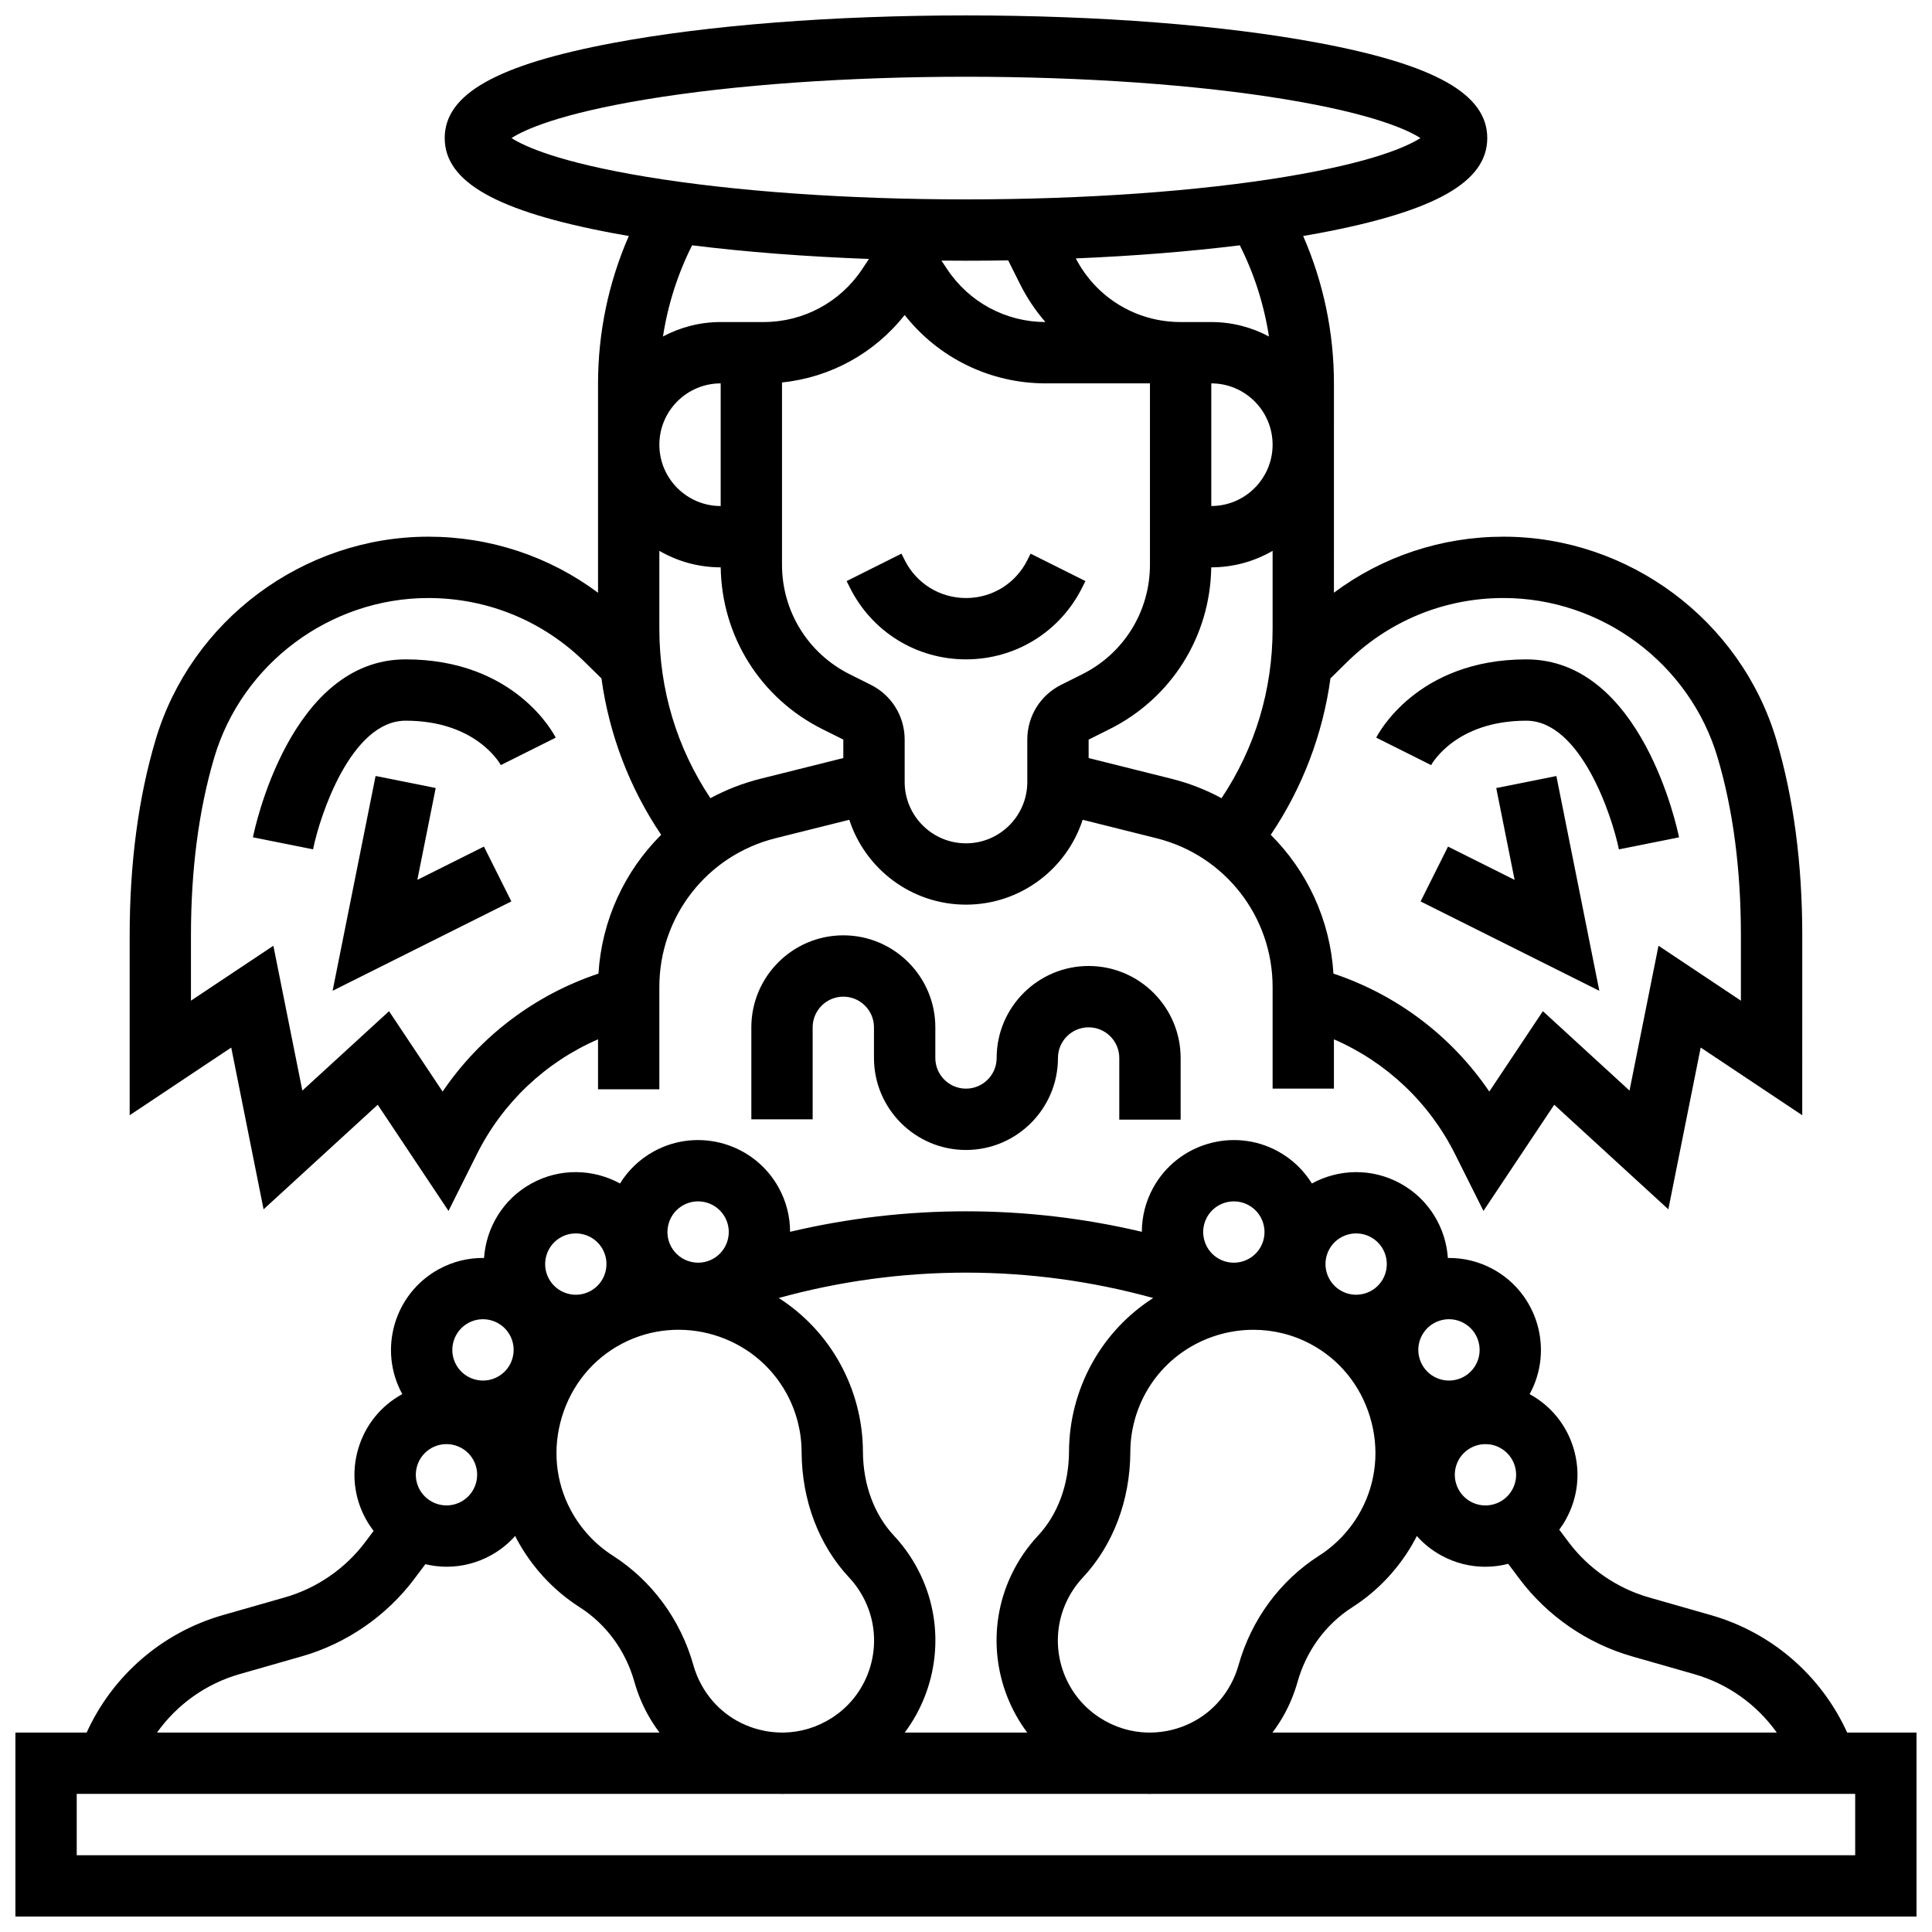
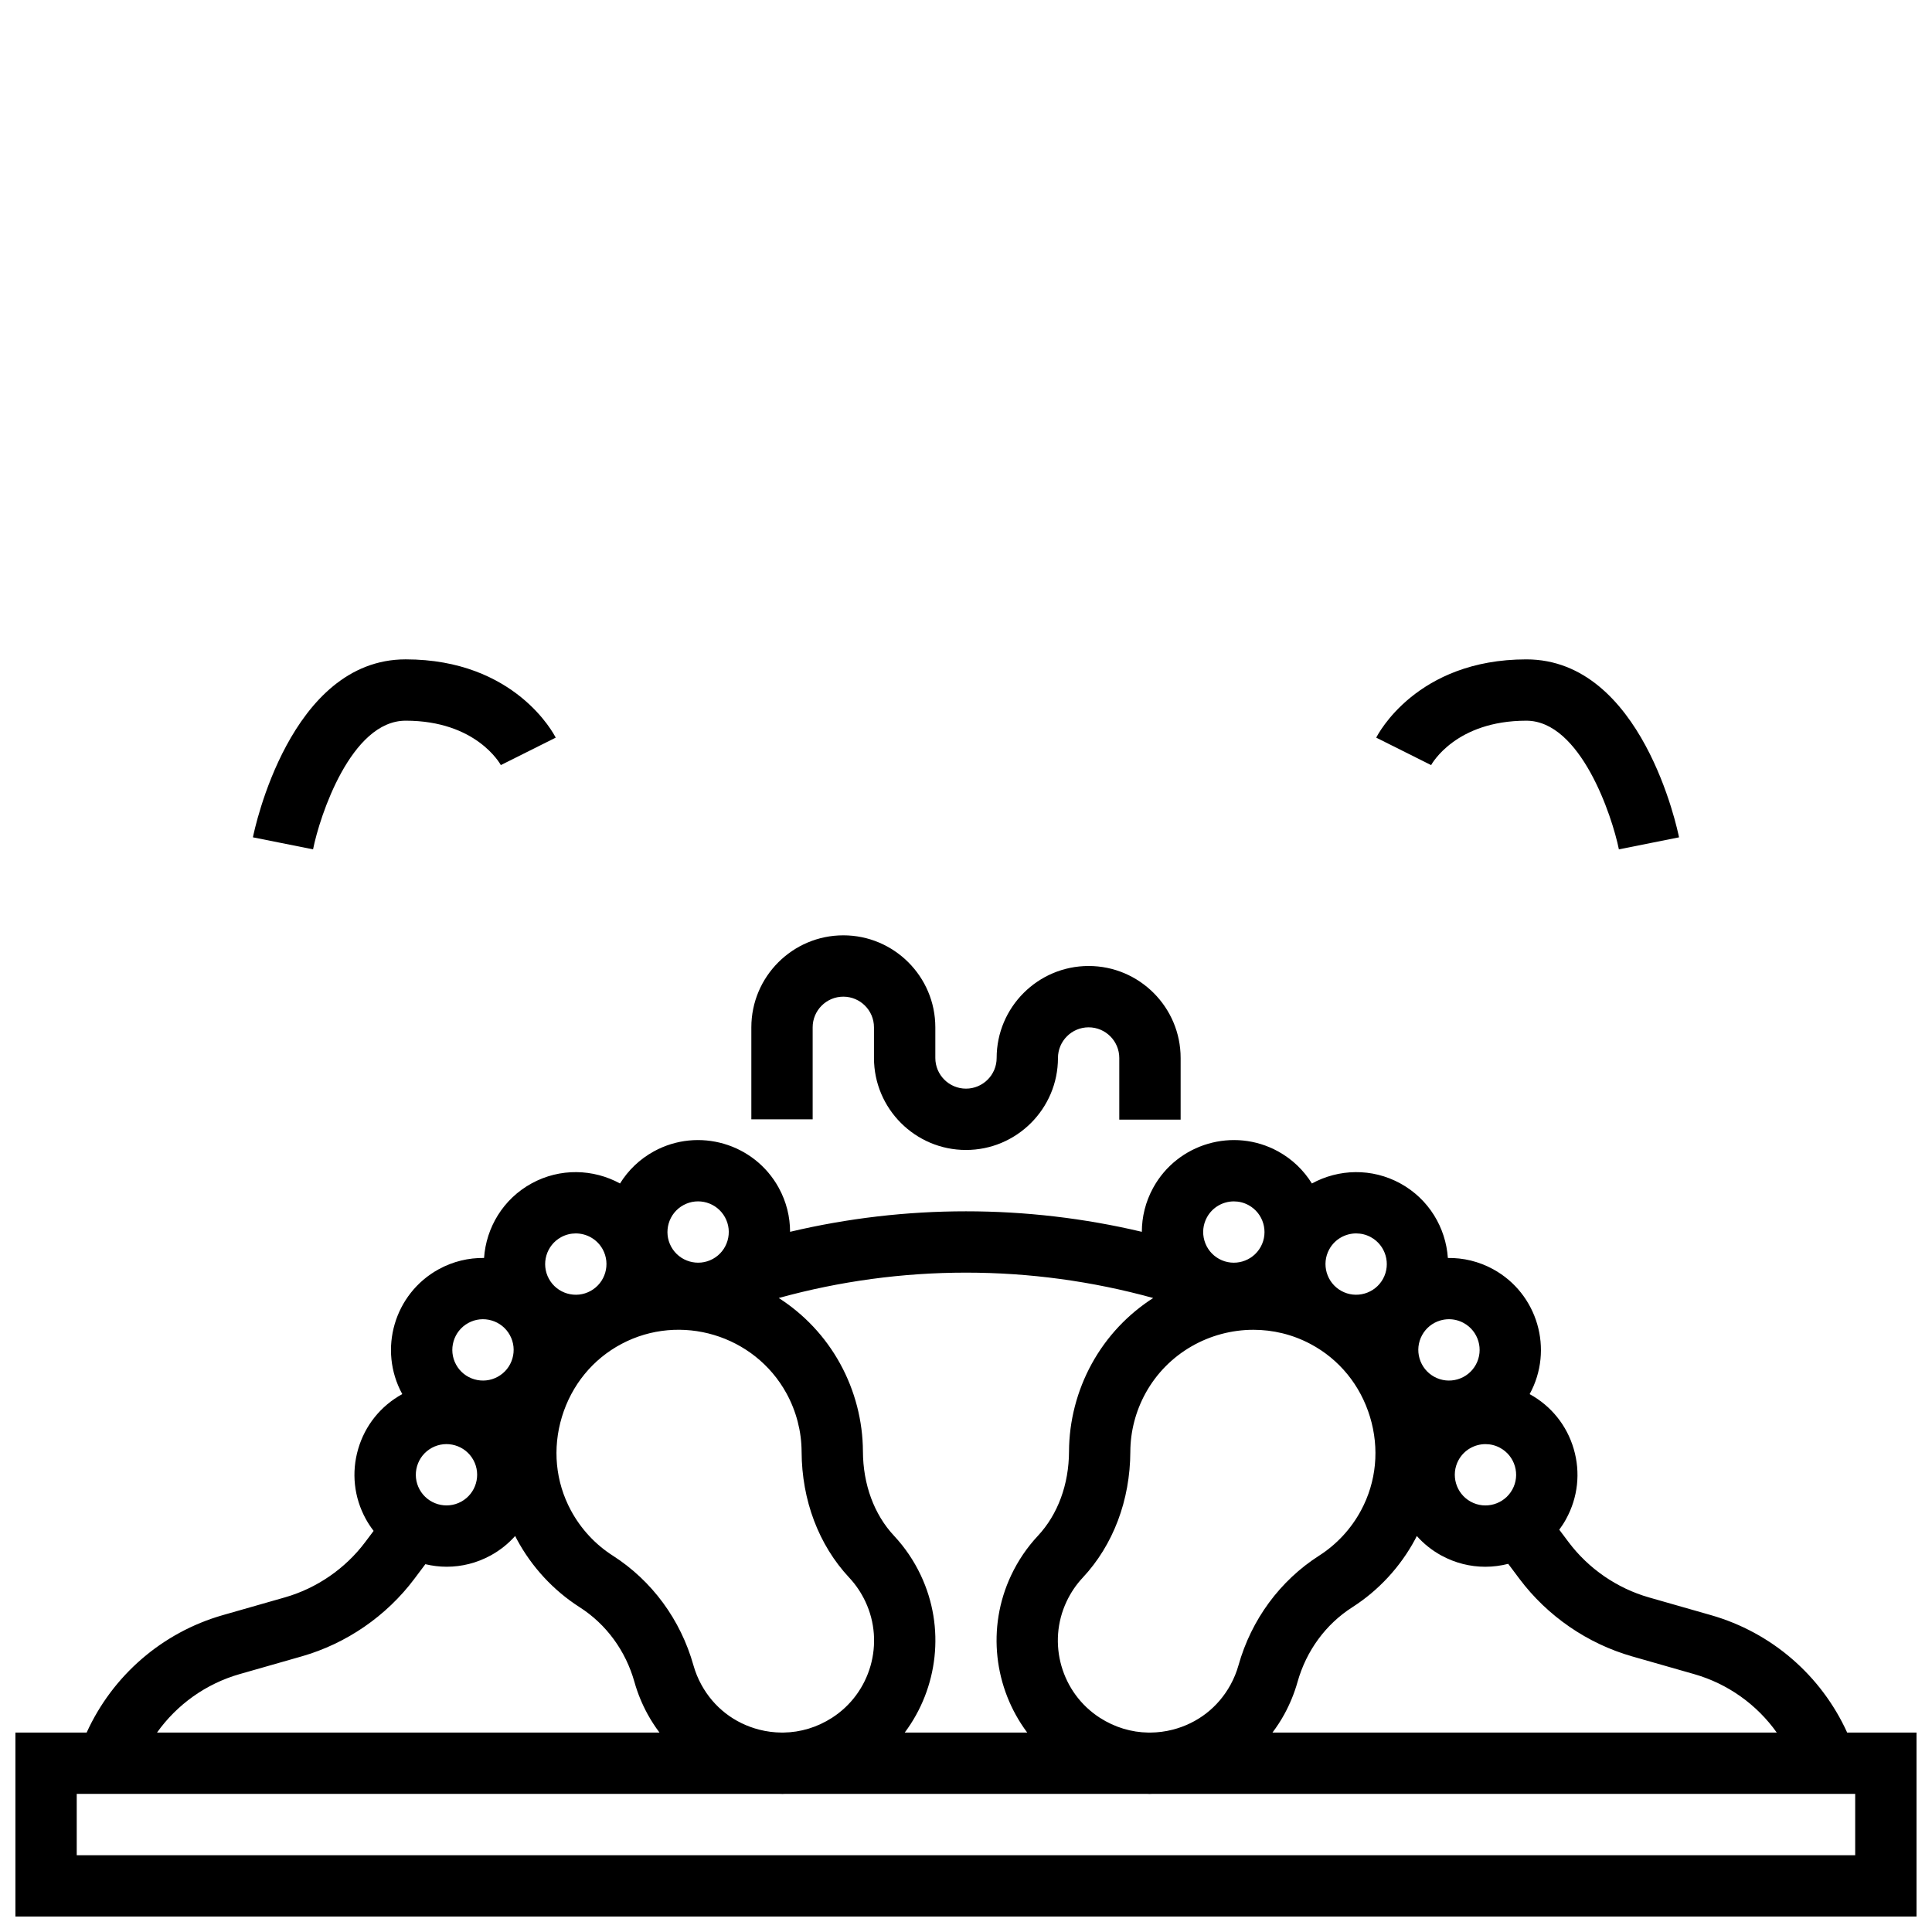
<svg xmlns="http://www.w3.org/2000/svg" width="800px" height="800px" version="1.1" viewBox="144 144 512 512">
  <defs>
    <clipPath id="b">
-       <path d="m178 148.09h444v316.91h-444z" />
-     </clipPath>
+       </clipPath>
    <clipPath id="a">
      <path d="m148.09 446h503.81v205.9h-503.81z" />
    </clipPath>
  </defs>
-   <path d="m430.79 299.71 0.859-1.715-14.535-7.269-0.859 1.715c-3.098 6.195-9.324 10.043-16.25 10.043s-13.152-3.848-16.25-10.047l-0.859-1.715-14.535 7.269 0.859 1.715c5.863 11.742 17.66 19.031 30.785 19.031 13.121 0 24.918-7.289 30.785-19.027z" />
  <path d="m523.2 346.86c0.262-0.484 6.613-11.867 25.289-11.867 14.379 0 22.742 25.258 24.535 34.098l15.938-3.188c-0.387-1.926-9.785-47.16-40.473-47.16-29.066 0-39.348 19.895-39.773 20.742l14.535 7.269z" />
-   <path d="m540.52 352.84 4.867 24.336-17.645-8.82-7.269 14.535 47.367 23.684-11.387-56.922z" />
  <g clip-path="url(#b)">
    <path d="m213.85 464.48 30.25-27.711 18.758 28.137 7.531-15.059c6.856-13.711 18.25-24.406 32.094-30.414v13.238h16.25v-27.113c0-18.68 12.656-34.887 30.777-39.418l19.562-4.891c4.238 13.039 16.496 22.492 30.926 22.492s26.688-9.453 30.918-22.492l19.562 4.891c18.121 4.527 30.777 20.738 30.777 39.418v26.941h16.25v-13.066c13.84 6.008 25.238 16.703 32.094 30.418l7.531 15.055 18.758-28.137 30.238 27.711 8.574-42.871 26.914 17.945 0.004-47.688c0-19.023-2.309-36.438-6.856-51.766-9.418-31.719-39.148-53.871-72.297-53.871-16.426 0-32.051 5.219-44.961 14.84l0.004-55.469c0-13.5-2.805-26.801-8.156-39.055 1.379-0.238 2.746-0.477 4.078-0.727 30.918-5.801 44.707-13.578 44.707-25.227 0-11.648-13.789-19.426-44.711-25.223-25.035-4.695-58.215-7.281-93.43-7.281s-68.398 2.586-93.434 7.281c-30.922 5.797-44.711 13.574-44.711 25.223 0 11.648 13.789 19.426 44.711 25.223 1.332 0.25 2.699 0.492 4.078 0.727-5.352 12.258-8.156 25.559-8.156 39.059v55.484c-12.934-9.641-28.551-14.855-44.973-14.855-33.148 0-62.879 22.152-72.293 53.871-4.551 15.328-6.856 32.742-6.856 51.766v47.688l26.914-17.941zm131.72-114.11c-4.719 1.18-9.176 2.93-13.301 5.156-8.875-13.297-13.535-28.684-13.535-44.922v-20.625c4.785 2.773 10.336 4.371 16.25 4.371h0.012c0.27 18.293 10.535 34.672 26.938 42.875l5.555 2.777v4.887zm-10.582-104.77v32.504c-8.961 0-16.25-7.293-16.25-16.25-0.004-8.965 7.289-16.254 16.25-16.254zm65.008 121.89c-8.961 0-16.25-7.293-16.25-16.25v-11.23c0-6.195-3.441-11.766-8.984-14.535l-5.555-2.777c-11.082-5.543-17.969-16.684-17.969-29.074v-48.27c12.809-1.305 24.52-7.734 32.504-17.875 8.984 11.41 22.688 18.121 37.363 18.121h27.645v48.023c0 12.391-6.883 23.531-17.969 29.074l-5.555 2.777c-5.539 2.769-8.984 8.34-8.984 14.535l0.004 11.227c0 8.961-7.289 16.254-16.25 16.254zm65.008-121.89c8.961 0 16.25 7.293 16.25 16.25 0 8.961-7.293 16.25-16.25 16.25zm-53.824-32.598 3.152 6.301c1.84 3.68 4.106 7.043 6.715 10.043-10.473-0.02-20.188-5.227-25.996-13.945l-1.559-2.336c2.156 0.02 4.324 0.031 6.504 0.031 3.754 0 7.481-0.035 11.184-0.094zm21.32 131.89v-4.887l5.555-2.777c16.406-8.203 26.672-24.586 26.938-42.875h0.012c5.918 0 11.465-1.598 16.25-4.371v20.625c0 16.238-4.66 31.625-13.535 44.922-4.125-2.231-8.578-3.977-13.301-5.156zm109.96-42.41c26.008 0 49.328 17.371 56.715 42.246 4.106 13.824 6.184 29.684 6.184 47.141v17.32l-21.84-14.559-7.68 38.387-22.961-21.043-14.199 21.305c-9.941-14.641-24.43-25.625-41.301-31.262-0.875-14.203-6.969-27.18-16.617-36.785 8.375-12.398 13.793-26.633 15.824-41.449l4.027-3.965c11.176-11.18 26.039-17.336 41.848-17.336zm-62.172-69.305c-4.562-2.441-9.766-3.832-15.289-3.832h-8.129c-11.766 0-22.352-6.453-27.77-16.863 15.484-0.652 30.172-1.824 43.461-3.473 3.832 7.594 6.43 15.758 7.727 24.168zm-200.73-52.586c3.371-2.172 12.5-6.414 35.707-10.258 23.332-3.863 53.422-5.996 84.727-5.996s61.395 2.129 84.727 5.992c23.207 3.844 32.34 8.086 35.707 10.258-3.371 2.172-12.5 6.414-35.707 10.258-23.336 3.867-53.422 5.996-84.727 5.996s-61.395-2.129-84.727-5.992c-23.207-3.844-32.34-8.086-35.707-10.258zm94.727 32.035-1.852 2.777c-5.82 8.73-15.562 13.941-26.055 13.941h-11.395c-5.523 0-10.73 1.391-15.289 3.832 1.297-8.41 3.894-16.574 7.723-24.168 14.262 1.773 30.125 2.996 46.867 3.617zm-179.68 179.24c0-17.453 2.082-33.312 6.184-47.141 7.383-24.871 30.707-42.242 56.715-42.242 15.809 0 30.672 6.156 41.895 17.379l3.992 3.93c2.031 14.812 7.449 29.043 15.824 41.438-9.652 9.605-15.742 22.582-16.617 36.785-16.871 5.637-31.359 16.617-41.301 31.262l-14.199-21.301-22.973 21.043-7.68-38.391-21.84 14.559z" />
  </g>
  <path d="m251.5 334.99c18.676 0 25.027 11.383 25.289 11.867l-0.055-0.105 14.535-7.269c-0.422-0.848-10.707-20.746-39.77-20.746-30.688 0-40.086 45.234-40.473 47.16l15.938 3.188c1.766-8.844 10.07-34.094 24.535-34.094z" />
-   <path d="m254.6 377.17 4.867-24.336-15.934-3.188-11.387 56.922 47.367-23.684-7.269-14.535z" />
  <g clip-path="url(#a)">
    <path d="m633.52 603.15c-6.856-15.078-19.984-26.52-36.105-31.125l-16.414-4.691c-8.469-2.418-16.039-7.633-21.324-14.676l-2.457-3.273c0.664-0.891 1.273-1.836 1.82-2.84 3.129-5.711 3.848-12.297 2.019-18.547-1.824-6.25-5.977-11.414-11.688-14.543 6.457-11.789 2.121-26.637-9.668-33.094-3.812-2.09-7.941-3.043-12.004-2.984-0.547-8.023-5.035-15.617-12.598-19.758-7.562-4.144-16.375-3.84-23.434 0.016-2.141-3.453-5.168-6.422-8.977-8.512-11.789-6.457-26.637-2.121-33.094 9.668-2.027 3.703-2.992 7.703-2.996 11.652-15.246-3.606-30.863-5.434-46.605-5.434s-31.359 1.828-46.617 5.434c-0.004-3.949-0.965-7.953-2.996-11.652-6.457-11.789-21.305-16.125-33.094-9.668-3.812 2.09-6.84 5.055-8.977 8.512-7.055-3.856-15.871-4.16-23.434-0.02-7.559 4.141-12.047 11.734-12.598 19.758-4.062-0.055-8.191 0.898-12.004 2.984-11.789 6.457-16.125 21.305-9.668 33.094-5.711 3.129-9.863 8.293-11.688 14.543s-1.109 12.84 2.019 18.547c0.617 1.125 1.316 2.172 2.074 3.16l-2.215 2.953c-5.285 7.047-12.855 12.258-21.324 14.676l-16.418 4.691c-16.109 4.609-29.238 16.051-36.094 31.129h-18.875v48.754h503.81v-48.754zm-56.984-20.188 16.414 4.691c8.973 2.562 16.645 8.09 21.914 15.5l-133.65-0.004c1.156-1.539 2.219-3.16 3.152-4.863 1.484-2.715 2.66-5.59 3.492-8.547 2.324-8.27 7.477-15.301 14.512-19.801 6.949-4.445 12.699-10.656 16.629-17.961 0.164-0.305 0.312-0.617 0.469-0.922 1.801 2.023 3.969 3.781 6.481 5.156 3.707 2.031 7.715 2.996 11.672 2.996 2.055 0 4.094-0.27 6.07-0.773l2.984 3.981c7.398 9.859 18 17.156 29.859 20.547zm-128.22 20.188c-4.484-0.066-8.883-1.383-12.801-3.894-10.258-6.574-14.062-19.844-8.848-30.867 1.102-2.328 2.531-4.441 4.258-6.285 8.09-8.656 12.574-20.512 12.625-33.387 0.02-5.367 1.406-10.711 4.004-15.453 5.883-10.738 17.098-16.855 28.621-16.855 5.121 0 10.301 1.207 15.102 3.754 7.629 4.043 13.234 10.906 15.785 19.316 2.551 8.402 1.707 17.211-2.379 24.801-2.621 4.875-6.453 9.012-11.078 11.969-10.395 6.648-17.996 16.984-21.398 29.094-0.5 1.773-1.207 3.5-2.102 5.137-3.281 5.988-8.738 10.219-15.359 11.91-1.953 0.496-3.926 0.746-5.887 0.762zm96.473-64.414c-2.156 3.93-7.102 5.375-11.031 3.223-3.93-2.152-5.375-7.102-3.223-11.031 1.477-2.691 4.266-4.219 7.141-4.219 1.32 0 2.656 0.32 3.891 1 1.902 1.043 3.285 2.766 3.894 4.848 0.609 2.082 0.371 4.277-0.672 6.18zm-12.891-44.125c3.93 2.152 5.375 7.102 3.223 11.031-1.043 1.902-2.766 3.285-4.848 3.894-2.082 0.605-4.277 0.371-6.184-0.676-1.902-1.043-3.285-2.766-3.894-4.848s-0.367-4.281 0.672-6.184c1.043-1.902 2.766-3.285 4.848-3.894 0.754-0.219 1.523-0.328 2.289-0.328 1.352 0.004 2.68 0.34 3.894 1.004zm-28.492-23.742c1.32 0 2.656 0.32 3.891 0.996 3.93 2.152 5.375 7.102 3.223 11.031-1.043 1.902-2.766 3.285-4.848 3.894-2.086 0.609-4.281 0.367-6.184-0.672-3.93-2.152-5.375-7.102-3.223-11.031 1.477-2.691 4.266-4.219 7.141-4.219zm-39.551-4.269c1.477-2.695 4.266-4.219 7.141-4.219 1.32 0 2.652 0.32 3.891 0.996 3.93 2.152 5.375 7.102 3.223 11.031-2.152 3.93-7.102 5.375-11.031 3.223-1.902-1.043-3.285-2.766-3.894-4.848-0.609-2.086-0.371-4.281 0.672-6.184zm-14.246 21.387c-6.617 4.246-12.289 10.137-16.305 17.465-3.894 7.109-5.969 15.129-6.004 23.195-0.035 8.766-2.965 16.703-8.242 22.355-2.875 3.074-5.258 6.586-7.078 10.438-6.578 13.91-4.543 29.965 4.246 41.707h-32.465c8.793-11.746 10.828-27.797 4.25-41.707-1.82-3.852-4.203-7.359-7.078-10.438-5.281-5.652-8.211-13.59-8.246-22.359-0.031-8.062-2.109-16.082-6.004-23.195-4.016-7.328-9.688-13.219-16.305-17.465 16.16-4.457 32.809-6.723 49.617-6.723 16.805 0 33.457 2.266 49.613 6.727zm-98.488 115.16c-1.957-0.016-3.93-0.262-5.883-0.762-6.625-1.691-12.078-5.918-15.359-11.906-0.898-1.637-1.605-3.367-2.102-5.137-3.406-12.113-11.004-22.445-21.402-29.098-4.625-2.957-8.453-7.098-11.078-11.973-4.086-7.59-4.93-16.398-2.379-24.801 2.555-8.41 8.16-15.27 15.785-19.316 15.617-8.281 35.23-2.402 43.727 13.102 2.598 4.742 3.984 10.086 4.004 15.449 0.051 12.879 4.535 24.738 12.625 33.391 1.723 1.844 3.156 3.961 4.258 6.289 5.215 11.023 1.41 24.289-8.848 30.863-3.918 2.512-8.316 3.828-12.801 3.894h-0.547zm-95.922-64.414c-1.043-1.906-1.281-4.098-0.672-6.184 0.609-2.082 1.992-3.805 3.894-4.848 3.93-2.148 8.879-0.707 11.031 3.223 2.152 3.93 0.707 8.879-3.223 11.031-3.93 2.148-8.875 0.707-11.031-3.223zm69.902-75.359c3.93-2.156 8.879-0.707 11.031 3.223 1.043 1.902 1.281 4.098 0.672 6.184-0.609 2.082-1.992 3.805-3.894 4.848-3.93 2.148-8.879 0.707-11.031-3.223-2.152-3.93-0.707-8.879 3.223-11.031zm-32.41 8.492c1.234-0.676 2.57-0.996 3.891-0.996 2.875 0 5.664 1.527 7.141 4.219 2.152 3.93 0.707 8.879-3.223 11.031-1.902 1.043-4.098 1.281-6.184 0.672-2.082-0.609-3.805-1.992-4.848-3.894-2.152-3.93-0.707-8.879 3.223-11.031zm-24.602 22.742c1.906-1.043 4.102-1.281 6.184-0.672 2.082 0.609 3.805 1.992 4.848 3.894 1.043 1.902 1.281 4.098 0.672 6.184s-1.992 3.805-3.898 4.848c-1.902 1.043-4.098 1.281-6.184 0.672-2.082-0.609-3.805-1.992-4.848-3.894-2.148-3.926-0.703-8.875 3.227-11.031zm-60.555 93.039 16.418-4.691c11.855-3.387 22.461-10.688 29.859-20.551l2.91-3.879c1.844 0.438 3.738 0.676 5.648 0.676 3.957 0 7.965-0.965 11.672-2.996 2.512-1.375 4.676-3.133 6.481-5.156 0.156 0.309 0.305 0.617 0.469 0.922 3.93 7.305 9.68 13.516 16.629 17.961 7.035 4.5 12.188 11.531 14.512 19.801 0.828 2.953 2.008 5.832 3.492 8.547 0.934 1.703 1.992 3.324 3.148 4.863l-133.16 0.004c5.273-7.41 12.945-12.934 21.918-15.5zm428.11 48.004h-471.31v-16.25h186.45c0.188 0.004 0.379 0.02 0.566 0.02 0.168 0 0.332-0.016 0.496-0.02h96.277c0.168 0.004 0.332 0.02 0.496 0.02 0.188 0 0.379-0.016 0.566-0.02l186.46-0.004z" />
  </g>
  <path d="m456.88 440.72v-16.344c0-13.441-10.938-24.379-24.379-24.379s-24.379 10.938-24.379 24.379c0 4.481-3.644 8.125-8.125 8.125-4.481 0-8.125-3.644-8.125-8.125v-8.125c0-13.441-10.938-24.379-24.379-24.379-13.441 0-24.379 10.938-24.379 24.379v24.379h16.25v-24.379c0-4.481 3.644-8.125 8.125-8.125s8.125 3.644 8.125 8.125v8.125c0 13.441 10.938 24.379 24.379 24.379 13.441 0 24.379-10.938 24.379-24.379 0-4.481 3.644-8.125 8.125-8.125 4.481 0 8.125 3.644 8.125 8.125v16.344z" />
</svg>